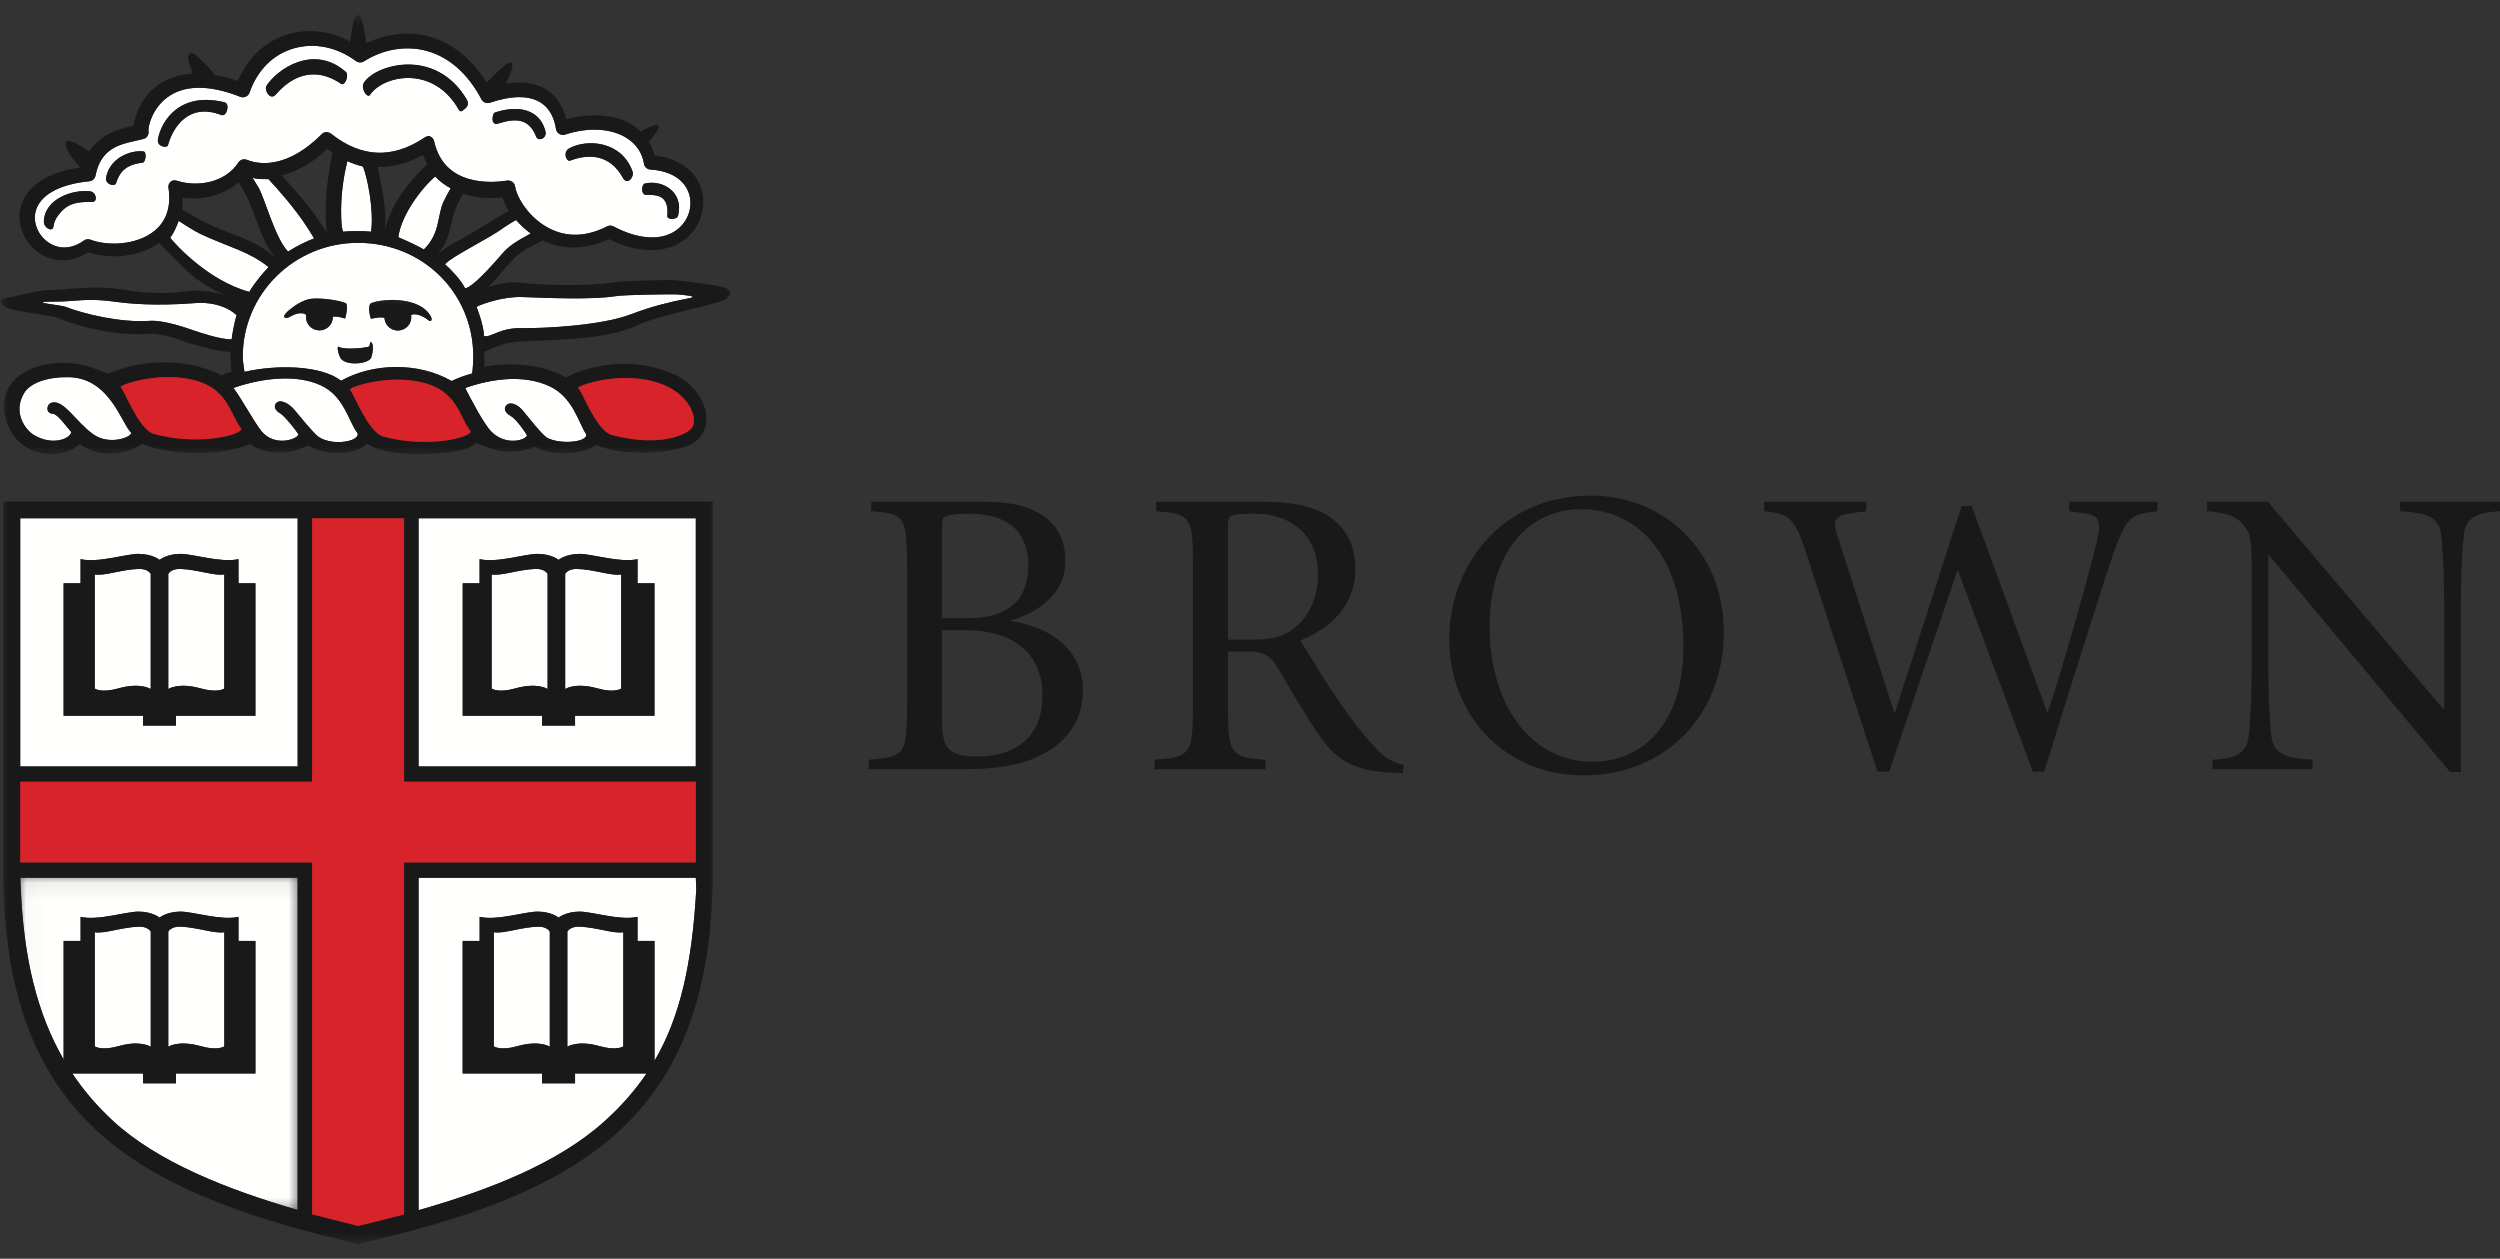
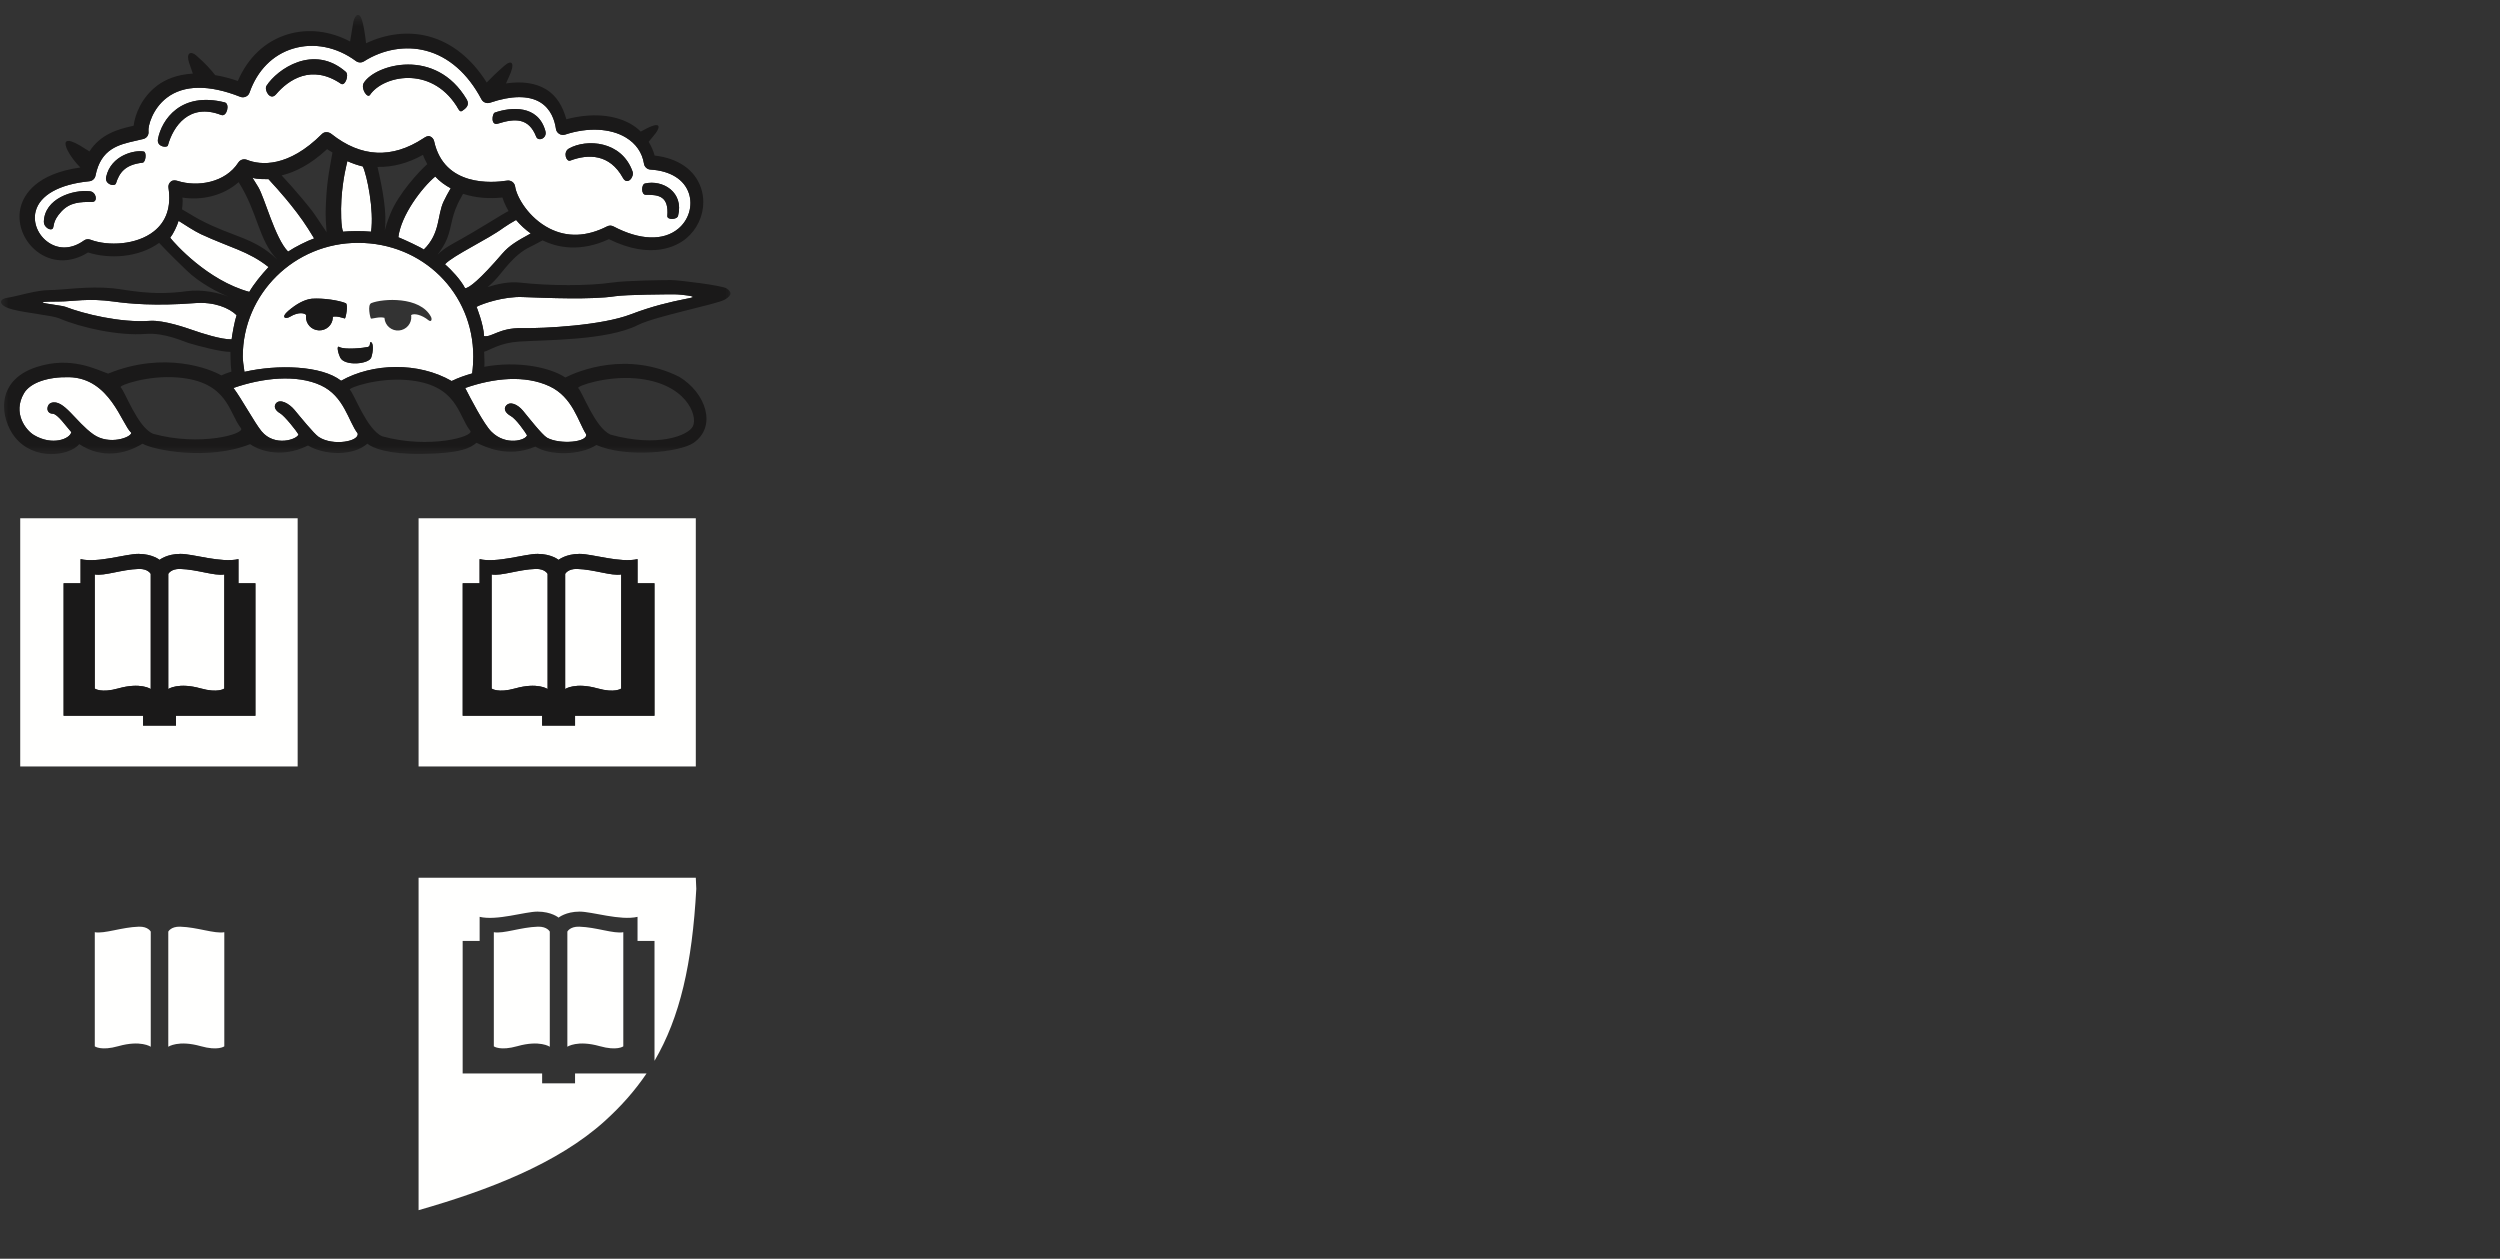
<svg xmlns="http://www.w3.org/2000/svg" width="143" height="72" viewBox="0 0 143 72" fill="none">
  <rect x="0" y="0" width="143" height="72" fill="#333333" stroke="none" />
  <g clip-path="url(#clip0_387_8610)">
-     <path fill-rule="evenodd" clip-rule="evenodd" d="M140.762 44.163H140.145L129.797 31.763H129.747V37.76C129.747 40.233 129.844 41.505 129.939 42.232C130.061 43.055 130.7 43.383 132.276 43.454V43.998H126.555V43.454C127.868 43.407 128.484 43.055 128.607 42.232C128.699 41.505 128.797 40.233 128.797 37.76V32.656C128.797 30.96 128.773 30.581 128.342 30.042C127.887 29.478 127.247 29.315 126.246 29.244V28.7H129.722L139.76 40.562H139.807V34.936C139.807 32.465 139.714 31.198 139.619 30.466C139.499 29.644 138.852 29.315 137.282 29.244V28.7H143V29.244C141.691 29.292 141.07 29.644 140.951 30.466C140.854 31.198 140.762 32.465 140.762 34.936V44.163ZM106.75 29.244L106.011 29.337C104.939 29.478 104.796 29.689 105.126 30.726L108.347 40.75H108.393L112.205 28.939H112.78L117.092 40.727H117.143C118.117 37.76 119.5 32.796 119.908 31.103C120.239 29.739 120.116 29.454 119.049 29.337L118.357 29.244V28.7H123.408V29.244C121.836 29.433 121.67 29.528 120.884 31.667C120.67 32.257 118.928 37.667 116.928 44.138H116.281L111.993 32.63L111.946 32.678L108.061 44.138H107.394L103.271 31.502C102.626 29.548 102.269 29.385 100.909 29.244V28.7H106.75V29.244ZM90.404 29.127C87.591 29.127 85.207 31.409 85.207 35.831C85.207 40.373 87.614 43.574 91.095 43.574C93.954 43.574 96.292 41.387 96.292 37.009C96.292 31.926 93.811 29.127 90.404 29.127ZM98.602 36.137C98.602 41.033 95.147 44.352 90.594 44.352C86.089 44.352 82.896 40.958 82.896 36.516C82.896 32.561 85.708 28.349 91.022 28.349C95.147 28.349 98.602 31.502 98.602 36.137ZM70.237 36.585H71.62C72.598 36.585 73.358 36.466 74.005 35.949C75.028 35.149 75.385 33.998 75.385 32.842C75.385 30.373 73.572 29.385 71.787 29.385C70.976 29.385 70.642 29.433 70.45 29.502C70.308 29.548 70.237 29.666 70.237 30.138V36.585ZM70.237 40.586C70.237 43.148 70.427 43.314 72.384 43.454V43.998H66.04V43.454C68.044 43.314 68.235 43.148 68.235 40.586V32.114C68.235 29.548 68.044 29.385 66.136 29.244V28.7H72.193C73.716 28.7 75.077 28.913 75.957 29.502C76.909 30.092 77.532 31.148 77.532 32.513C77.532 34.466 76.314 35.856 74.382 36.631C74.814 37.338 75.791 38.963 76.504 39.997C77.362 41.246 77.864 41.878 78.508 42.586C79.008 43.173 79.436 43.551 80.297 43.762L80.248 44.211H79.913C77.174 44.138 76.338 43.314 75.434 42.022C74.695 40.958 73.692 39.22 73.024 38.113C72.645 37.504 72.264 37.268 71.524 37.268H70.237V40.586ZM53.885 36.044V41.174C53.885 42.751 54.196 43.291 55.937 43.268C57.936 43.268 59.632 42.279 59.632 39.784C59.632 37.22 57.724 36.044 55.268 36.044H53.885ZM53.885 35.359H55.387C57.674 35.359 58.819 34.301 58.819 32.372C58.819 30.96 58.225 29.385 55.41 29.385C54.626 29.385 54.291 29.455 54.099 29.528C53.959 29.573 53.885 29.666 53.885 30.137V35.359ZM56.221 28.7C57.936 28.7 58.914 28.983 59.702 29.528C60.512 30.092 60.939 30.938 60.939 32.114C60.939 34.185 58.96 35.197 57.819 35.48V35.525C59.988 35.831 61.943 37.103 61.943 39.48C61.943 41.148 61.108 42.328 59.728 43.102C58.51 43.762 56.985 43.998 55.176 43.998H49.691V43.454C51.696 43.314 51.885 43.148 51.885 40.586V32.114C51.861 29.548 51.717 29.385 49.833 29.244V28.7L56.221 28.7Z" fill="#1A1919" />
    <path fill-rule="evenodd" clip-rule="evenodd" d="M39.361 16.906C39.248 16.889 38.822 16.833 38.549 16.834C38.189 16.836 35.822 16.847 35.175 16.945C33.851 17.15 31.289 17.044 29.884 16.991C28.835 16.951 27.626 17.355 27.258 17.551C27.258 17.551 27.662 18.548 27.688 19.227C28.134 19.305 28.564 18.748 29.838 18.769C31.165 18.791 34.432 18.616 36.084 17.98C37.319 17.508 38.356 17.271 39.196 17.103C39.476 17.046 39.921 16.991 39.361 16.906ZM15.362 15.276C14.221 14.367 13.171 14.172 11.496 13.396C11.117 13.22 10.48 12.797 10.448 12.779C10.402 12.747 10.319 12.695 10.216 12.633C10.118 12.943 9.918 13.363 9.735 13.599C9.994 13.931 11.866 16.04 14.26 16.697C14.522 16.244 14.945 15.722 15.362 15.276ZM13.534 18.029C13.105 17.611 12.253 17.25 11.143 17.338C8.872 17.515 7.377 17.37 6.519 17.25C5.049 17.042 4.137 17.246 3.403 17.246C1.169 17.246 3.465 17.444 3.727 17.545C4.778 17.954 6.898 18.473 8.566 18.353C9.381 18.297 10.745 18.787 10.979 18.867C11.578 19.078 12.663 19.423 13.249 19.412C13.28 19.148 13.419 18.36 13.534 18.029ZM29.52 12.582C29.348 12.675 28.947 12.918 28.812 13.019C27.896 13.699 25.912 14.614 25.454 15.115C25.819 15.434 26.357 16.006 26.601 16.485C26.824 16.495 27.464 15.981 28.734 14.505C29.141 14.034 29.575 13.785 30.36 13.354C30.047 13.132 29.767 12.874 29.52 12.582ZM24.896 10.096C24.121 10.744 22.937 12.313 22.785 13.57C23.149 13.715 24.11 14.168 24.241 14.275C25.195 13.347 25.001 12.324 25.373 11.533C25.498 11.273 25.634 11.018 25.781 10.77C25.472 10.604 25.138 10.368 24.896 10.096ZM27.072 20.398C27.072 16.749 24.177 13.89 20.48 13.89C16.839 13.89 13.887 16.803 13.887 20.398C13.887 20.57 13.925 20.918 13.983 21.27C15.879 20.836 18.394 20.905 19.511 21.78C21.32 20.761 23.926 20.697 25.834 21.795C26.214 21.608 26.609 21.473 27.008 21.36C27.055 21.009 27.072 20.642 27.072 20.398ZM19.036 18.178C19.031 18.278 19.007 18.374 18.963 18.465C18.92 18.556 18.86 18.635 18.785 18.702C18.709 18.77 18.623 18.82 18.527 18.854C18.431 18.887 18.332 18.901 18.231 18.896C17.808 18.876 17.483 18.517 17.504 18.102L17.511 18.018C17.446 17.919 17.101 17.809 16.589 18.116C16.331 18.272 16.043 18.165 16.49 17.782C16.965 17.375 17.415 17.139 17.813 17.09L17.826 17.087C18.495 17.041 19.365 17.177 19.772 17.34C19.941 17.408 19.766 18.227 19.727 18.217C19.589 18.186 19.288 18.061 19.035 18.118L19.036 18.178ZM21.235 20.447C21.101 20.833 19.716 20.957 19.461 20.454C19.36 20.255 19.221 19.74 19.409 19.847C19.717 20.024 20.832 19.899 21.043 19.847C21.229 19.8 21.107 19.543 21.222 19.575C21.36 19.613 21.36 20.081 21.235 20.447ZM24.495 18.307C24.147 18.023 23.691 17.899 23.516 18.023L23.523 18.082C23.531 18.182 23.52 18.28 23.49 18.375C23.459 18.471 23.411 18.558 23.346 18.634C23.28 18.711 23.203 18.773 23.112 18.82C23.022 18.866 22.927 18.894 22.825 18.903C22.724 18.912 22.625 18.901 22.527 18.871C22.43 18.84 22.343 18.793 22.265 18.728C22.187 18.664 22.125 18.587 22.078 18.497C22.031 18.408 22.003 18.314 21.994 18.213V18.181C21.719 18.095 21.279 18.245 21.219 18.222C21.183 18.206 20.997 17.434 21.24 17.337C21.902 17.071 24.034 16.941 24.653 18.123C24.725 18.266 24.68 18.456 24.495 18.307ZM21.225 13.253C21.404 12.04 20.995 10.027 20.754 9.523C20.448 9.446 20.131 9.34 19.871 9.216C19.838 9.371 19.607 10.192 19.53 11.402C19.489 12.05 19.506 13.037 19.627 13.253C20.016 13.215 20.667 13.201 21.225 13.253ZM14.442 10.168C14.52 10.294 14.622 10.457 14.766 10.692C15.142 11.307 15.725 13.624 16.478 14.392C16.88 14.123 17.574 13.777 17.969 13.637C17.878 13.487 17.455 12.774 16.986 12.167C16.082 10.983 15.433 10.35 15.36 10.248C15.116 10.245 14.701 10.257 14.442 10.168Z" fill="#FFFFFE" />
    <path fill-rule="evenodd" clip-rule="evenodd" d="M28.247 53.323V59.851C28.247 59.851 28.604 60.121 29.594 59.841C30.876 59.479 31.448 59.874 31.448 59.874V53.288C31.448 53.288 31.297 52.989 30.766 53.006C29.779 53.036 28.813 53.421 28.247 53.323ZM30.644 32.543C29.657 32.572 28.689 32.956 28.122 32.858V39.386C28.122 39.386 28.48 39.655 29.472 39.377C30.751 39.017 31.323 39.412 31.323 39.412V32.826C31.323 32.826 31.175 32.527 30.644 32.543ZM32.453 53.288V59.874C32.453 59.874 33.024 59.479 34.306 59.841C35.297 60.121 35.653 59.851 35.653 59.851V53.323C35.085 53.421 34.121 53.036 33.134 53.006C32.601 52.989 32.453 53.288 32.453 53.288ZM8.623 59.874V53.288C8.623 53.288 8.472 52.989 7.942 53.006C6.954 53.036 5.988 53.421 5.422 53.323V59.851C5.422 59.851 5.778 60.121 6.769 59.841C8.051 59.479 8.623 59.874 8.623 59.874ZM10.307 32.543C9.777 32.527 9.626 32.826 9.626 32.826V39.412C9.626 39.412 10.198 39.017 11.481 39.377C12.471 39.655 12.829 39.386 12.829 39.386V32.858C12.262 32.956 11.296 32.572 10.307 32.543ZM33.011 32.543C32.48 32.527 32.328 32.826 32.328 32.826V39.412C32.328 39.412 32.898 39.017 34.182 39.377C35.173 39.655 35.531 39.386 35.531 39.386V32.858C34.964 32.956 33.998 32.572 33.011 32.543ZM11.481 59.841C12.471 60.121 12.83 59.851 12.83 59.851V53.323C12.262 53.421 11.296 53.036 10.307 53.006C9.777 52.989 9.626 53.288 9.626 53.288V59.874C9.626 59.874 10.199 59.479 11.481 59.841ZM7.94 32.543C6.953 32.572 5.987 32.956 5.42 32.858V39.386C5.42 39.386 5.778 39.655 6.769 39.377C8.051 39.017 8.621 39.412 8.621 39.412V32.826C8.621 32.826 8.472 32.527 7.94 32.543ZM18.357 22.044C16.966 21.397 15.004 21.613 13.354 22.191C13.811 22.793 14.571 24.198 14.963 24.672C15.722 25.584 17.02 25.123 17.073 24.848C16.983 24.68 16.286 23.79 16.023 23.641C15.778 23.502 15.636 23.282 15.773 23.09C16.003 22.77 16.545 23.09 16.839 23.439C17.132 23.791 17.955 24.81 18.226 24.991C19.038 25.534 20.585 25.251 20.455 24.785C19.923 24.091 19.691 22.663 18.357 22.044ZM28.107 24.691C28.947 25.531 30.092 25.171 30.146 24.896C30.052 24.728 29.522 23.958 29.21 23.791C28.956 23.652 28.791 23.423 28.928 23.23C29.157 22.912 29.616 23.138 29.909 23.487C30.202 23.841 31.011 24.881 31.295 25.04C32.031 25.443 33.654 25.298 33.523 24.831C33.073 24.129 32.764 22.711 31.427 22.091C30.037 21.444 28.258 21.613 26.609 22.193C26.905 22.776 27.677 24.264 28.107 24.691ZM3.949 21.574C2.735 21.549 1.723 21.887 1.367 22.502C0.71 23.635 1.482 24.612 1.943 24.886C2.999 25.513 4.005 25.104 4.08 24.718C3.792 24.397 3.294 23.672 3.015 23.665C2.61 23.655 2.642 23.135 2.937 23.041C3.642 22.811 4.328 24.132 5.341 24.847C6.244 25.485 7.51 25.017 7.51 24.755C6.957 24.262 6.298 21.626 3.949 21.574ZM9.777 10.384C9.883 10.296 10.029 10.307 10.162 10.349C11.281 10.706 12.887 10.463 13.636 9.293C13.741 9.13 13.948 9.072 14.129 9.144C14.903 9.454 16.488 9.597 18.419 7.662C18.564 7.517 18.798 7.535 18.959 7.664C20.655 9.008 22.422 9.091 24.215 7.915C24.326 7.842 24.467 7.747 24.59 7.797C24.714 7.846 24.805 7.953 24.833 8.082C25.405 10.696 28.168 10.464 29.001 10.332C29.054 10.323 29.107 10.325 29.16 10.337C29.213 10.35 29.261 10.372 29.305 10.403C29.348 10.435 29.384 10.474 29.412 10.52C29.44 10.566 29.457 10.616 29.465 10.668C29.555 11.28 30.241 12.465 31.43 13.071C32.446 13.586 33.552 13.546 34.721 12.952C34.846 12.888 34.971 12.889 35.096 12.954C36.595 13.745 37.945 13.792 38.797 13.083C39.398 12.583 39.642 11.769 39.403 11.056C39.137 10.262 38.337 9.768 37.21 9.7C37.115 9.695 37.033 9.661 36.963 9.598C36.893 9.534 36.85 9.457 36.836 9.364C36.735 8.731 36.377 8.212 35.798 7.864C34.916 7.333 33.619 7.271 32.328 7.697C32.271 7.715 32.213 7.721 32.154 7.714C32.094 7.708 32.039 7.689 31.988 7.657C31.937 7.626 31.895 7.586 31.862 7.536C31.83 7.487 31.809 7.433 31.801 7.374C31.73 6.884 31.515 6.221 30.893 5.846C30.238 5.451 29.249 5.46 28.031 5.874C27.937 5.906 27.843 5.904 27.75 5.867C27.657 5.831 27.588 5.769 27.541 5.682C26.759 4.201 25.659 3.239 24.362 2.9C23.201 2.596 21.91 2.817 20.822 3.507C20.75 3.552 20.672 3.574 20.588 3.571C20.503 3.568 20.427 3.541 20.359 3.491C19.263 2.679 17.952 2.42 16.761 2.78C15.602 3.129 14.718 4.023 14.273 5.296C14.235 5.404 14.164 5.481 14.059 5.528C13.953 5.576 13.847 5.578 13.74 5.536C11.963 4.831 10.513 4.849 9.545 5.588C8.713 6.222 8.456 7.221 8.494 7.513C8.52 7.714 8.398 7.901 8.197 7.949L7.772 8.049C6.788 8.271 5.769 8.502 5.462 10.048C5.445 10.135 5.403 10.207 5.337 10.267C5.271 10.326 5.194 10.36 5.105 10.368C3.393 10.537 2.275 11.163 2.039 12.086C1.872 12.737 2.178 13.474 2.783 13.878C3.392 14.285 4.126 14.243 4.797 13.761C4.915 13.677 5.042 13.66 5.178 13.712C6.183 14.091 7.814 14.016 8.803 13.234C9.519 12.666 9.8 11.829 9.638 10.747C9.616 10.601 9.662 10.48 9.777 10.384ZM36.895 10.495C37.911 10.264 39.13 10.996 38.785 12.344C38.726 12.574 38.152 12.589 38.172 12.353C38.26 11.225 37.695 11.134 36.943 11.142C36.658 11.149 36.68 10.542 36.895 10.495ZM32.547 8.494C33.534 7.937 35.554 8.036 36.183 9.815C36.291 10.118 35.884 10.632 35.631 10.174C34.872 8.796 33.645 8.799 32.62 9.185C32.39 9.274 32.183 8.698 32.547 8.494ZM28.301 6.442C29.217 6.122 30.778 5.98 31.195 7.492C31.314 7.915 30.788 8.116 30.671 7.82C30.245 6.725 29.445 6.769 28.489 7.069C28.049 7.212 28.155 6.492 28.301 6.442ZM20.811 4.739C21.471 3.678 24.926 2.691 26.698 5.692C26.886 6.018 26.635 6.208 26.437 6.343C26.296 6.442 26.212 6.217 26.12 6.069C24.616 3.72 21.894 4.34 21.162 5.429C21.014 5.65 20.618 5.051 20.811 4.739ZM15.243 4.91C15.85 3.961 17.932 2.5 19.777 4.108C19.984 4.286 19.738 4.947 19.506 4.793C17.819 3.647 16.491 4.567 15.788 5.396C15.45 5.79 15.098 5.139 15.243 4.91ZM5.28 11.549C4.574 11.549 4.008 11.564 3.511 12.097C2.98 12.665 3.109 12.977 3.01 13.079C2.865 13.22 2.501 12.972 2.508 12.691C2.538 11.354 4.174 10.833 5.143 10.94C5.513 10.983 5.608 11.549 5.28 11.549ZM8.153 9.306C7.12 9.418 6.818 9.916 6.634 10.487C6.558 10.701 5.979 10.547 6.071 10.125C6.344 8.869 7.724 8.562 8.226 8.669C8.394 8.701 8.342 9.288 8.153 9.306ZM9.036 7.952C9.248 6.843 10.346 5.228 12.855 5.857C13.163 5.934 12.981 6.705 12.65 6.576C10.819 5.867 9.9 7.238 9.603 8.32C9.563 8.467 8.949 8.411 9.036 7.952Z" fill="#FFFFFE" />
    <path fill-rule="evenodd" clip-rule="evenodd" d="M23.943 69.222C27.942 68.08 31.902 66.553 34.584 64.132C35.533 63.275 36.322 62.38 36.982 61.404H32.893V61.968H31.01V61.404H26.464V53.822H27.435V52.443C28.419 52.678 30.027 52.144 30.745 52.144C31.546 52.145 31.951 52.488 31.951 52.488C31.951 52.488 32.364 52.144 33.156 52.144C33.875 52.144 35.481 52.674 36.467 52.443V53.822H37.438V60.679C38.898 58.186 39.592 55.133 39.828 50.844L39.8 50.205H23.943V69.222ZM1.157 43.84H17.026V29.644H1.157V43.84ZM14.611 40.941H10.067V41.505H8.183V40.941H3.638V33.361H4.608V31.982C5.593 32.217 7.201 31.68 7.919 31.682C8.72 31.684 9.127 32.025 9.127 32.025C9.127 32.025 9.539 31.682 10.331 31.682C11.049 31.682 12.656 32.212 13.641 31.982V33.361H14.611L14.611 40.941ZM23.943 43.84H39.8V29.644H23.943V43.84ZM37.436 40.941H32.893V41.505H31.009V40.941H26.466V33.361H27.433V31.982C28.419 32.217 30.026 31.68 30.744 31.682C31.545 31.684 31.95 32.025 31.95 32.025C31.95 32.025 32.363 31.682 33.156 31.682C33.875 31.682 35.481 32.212 36.468 31.982V33.361H37.436L37.436 40.941Z" fill="#FFFFFE" />
    <mask id="mask0_387_8610" style="mask-type:luminance" maskUnits="userSpaceOnUse" x="1" y="50" width="17" height="20">
-       <path d="M17.209 50.073H1.027V69.471H17.209V50.073Z" fill="white" />
-     </mask>
+       </mask>
    <g mask="url(#mask0_387_8610)">
      <path fill-rule="evenodd" clip-rule="evenodd" d="M3.639 60.602V53.822H4.61V52.443C5.594 52.678 7.202 52.144 7.92 52.144C8.72 52.145 9.127 52.488 9.127 52.488C9.127 52.488 9.539 52.144 10.332 52.144C11.05 52.144 12.656 52.674 13.641 52.443V53.822H14.611V61.404H10.066V61.968H8.184V61.404H4.136C4.783 62.373 5.548 63.27 6.449 64.103C8.976 66.441 12.941 68.028 17.024 69.209V50.204H1.157L1.19 50.806C1.348 54.729 2.094 57.929 3.639 60.602Z" fill="#FFFFFE" />
    </g>
    <mask id="mask1_387_8610" style="mask-type:luminance" maskUnits="userSpaceOnUse" x="0" y="0" width="43" height="27">
      <path d="M42.058 0.818H0V26.111H42.058V0.818Z" fill="white" />
    </mask>
    <g mask="url(#mask1_387_8610)">
      <path fill-rule="evenodd" clip-rule="evenodd" d="M41.563 16.5C41.325 16.327 38.797 16.02 38.403 16.02C38.018 16.02 35.834 16.039 34.991 16.165C33.681 16.357 31.444 16.357 29.746 16.165C29.131 16.094 28.451 16.242 27.894 16.42C28.004 16.329 28.121 16.224 28.262 16.08C28.763 15.572 29.325 14.605 30.321 14.123C30.563 14.004 30.801 13.879 31.036 13.748C31.873 14.161 33.191 14.441 34.829 13.68C37.273 14.885 38.731 14.07 39.247 13.641C39.557 13.382 39.798 13.071 39.969 12.708C40.141 12.344 40.228 11.962 40.229 11.561C40.229 11.289 40.187 11.016 40.098 10.754C39.746 9.704 38.777 9.05 37.446 8.897C37.37 8.617 37.249 8.358 37.104 8.112C37.233 7.947 37.366 7.784 37.501 7.623C37.617 7.479 38.018 6.821 36.943 7.37C36.887 7.398 36.785 7.454 36.653 7.528C36.5 7.376 36.331 7.244 36.147 7.131C35.144 6.528 33.789 6.454 32.393 6.822C32.197 6.088 31.829 5.468 31.243 5.114C30.629 4.743 29.855 4.635 28.942 4.773C28.999 4.641 29.052 4.524 29.095 4.432C29.5 3.594 29.282 3.384 28.856 3.755C28.375 4.176 28.072 4.476 27.84 4.718C26.978 3.351 25.841 2.428 24.498 2.076C23.333 1.772 22.075 1.934 20.941 2.475C20.873 1.912 20.798 1.449 20.716 1.182C20.504 0.502 20.252 1.036 20.212 1.246C20.166 1.53 20.1 1.921 20.025 2.373C18.891 1.775 17.632 1.609 16.453 1.965C15.159 2.356 14.172 3.308 13.604 4.632C13.181 4.484 12.749 4.372 12.308 4.297C12.07 3.99 11.719 3.6 11.228 3.176C10.898 2.886 10.624 3.037 10.823 3.608C10.901 3.829 10.968 4.025 11.03 4.21C10.107 4.26 9.433 4.559 8.979 4.905C8.083 5.589 7.717 6.569 7.644 7.19C7.603 7.2 7.562 7.21 7.521 7.22C6.769 7.39 5.753 7.67 5.117 8.66C5.005 8.591 4.923 8.541 4.889 8.519C2.992 7.276 3.867 8.875 4.6 9.58C2.078 9.932 1.367 11.129 1.184 11.839C1.138 12.02 1.115 12.203 1.115 12.389C1.115 13.197 1.542 14.006 2.259 14.487C3.102 15.05 4.124 15.015 5.034 14.441C6.221 14.819 7.899 14.758 9.102 13.894C9.796 14.632 10.357 15.156 10.661 15.455C11.417 16.197 12.526 16.763 13.093 16.975C12.532 16.761 11.599 16.53 10.665 16.658C8.649 16.935 7.31 16.575 6.447 16.49C5.025 16.351 3.563 16.593 2.835 16.593C2.063 16.593 0.974 16.951 0.443 17.028C-0.131 17.113 -0.093 17.487 0.705 17.697C1.496 17.908 2.978 18.038 3.379 18.207C4.667 18.759 6.82 19.22 8.338 19.1C9.415 19.018 10.5 19.537 10.778 19.619C11.312 19.78 12.637 20.137 13.181 20.128C13.181 20.095 13.181 20.883 13.237 21.255C13.031 21.322 12.833 21.393 12.656 21.473C12.053 21.112 9.408 20.052 6.186 21.371C5.505 21.138 4.063 20.353 2.089 20.995C-0.349 21.789 0.047 23.993 0.851 25.003C1.938 26.369 3.95 26.092 4.535 25.405C5.845 26.263 7.181 25.973 8.15 25.379C8.787 25.749 11.922 26.362 14.305 25.405C14.63 25.644 15.939 26.318 17.618 25.483C18.587 26.051 20.191 26.095 21.013 25.379C21.312 25.629 22.206 25.988 24.112 25.966C26.401 25.939 26.933 25.602 27.254 25.327C27.747 25.552 29.032 26.216 30.622 25.546C31.48 26.079 33.196 26.048 34.117 25.452C35.8 26.207 38.886 25.865 39.658 25.34C41.039 24.394 40.371 22.466 38.85 21.552C35.86 20.064 33.076 21.218 32.337 21.593C31.457 21.006 29.614 20.629 27.701 20.98C27.73 20.755 27.697 20.498 27.697 20.212C27.697 20.181 27.692 20.153 27.692 20.122C28.071 20.008 28.61 19.605 29.707 19.537C31.201 19.438 34.724 19.484 36.486 18.593C37.491 18.086 40.989 17.409 41.455 17.14C41.937 16.868 41.81 16.666 41.563 16.5ZM28.734 14.505C27.464 15.98 26.824 16.495 26.601 16.485C26.357 16.006 25.819 15.434 25.454 15.115C25.912 14.614 27.896 13.699 28.811 13.019C28.947 12.918 29.348 12.675 29.52 12.582C29.767 12.874 30.047 13.132 30.36 13.354C29.575 13.785 29.141 14.034 28.734 14.505ZM10.435 11.302C11.503 11.468 12.745 11.222 13.649 10.42C14.759 12.169 14.788 13.753 15.858 14.844C14.506 13.553 13.327 13.578 11.394 12.548C11.06 12.37 10.561 12.05 10.421 11.98L10.412 11.975C10.434 11.814 10.448 11.647 10.448 11.467C10.448 11.416 10.437 11.356 10.435 11.302ZM18.677 13.257L18.705 13.317C18.705 13.317 18.116 12.444 18.045 12.333C17.844 12.03 17.581 11.722 17.288 11.365C16.908 10.911 16.515 10.467 16.11 10.034C16.881 9.847 17.762 9.413 18.711 8.53C18.812 8.603 18.914 8.658 19.016 8.721C18.972 8.978 18.927 9.234 18.88 9.49C18.661 10.669 18.646 11.575 18.63 11.964C18.614 12.332 18.65 12.915 18.677 13.257ZM16.986 12.167C17.455 12.774 17.878 13.486 17.969 13.637C17.574 13.777 16.879 14.123 16.478 14.392C15.725 13.624 15.142 11.307 14.766 10.692C14.622 10.457 14.52 10.294 14.442 10.168C14.701 10.257 15.116 10.244 15.36 10.248C15.433 10.35 16.082 10.983 16.986 12.167ZM20.48 13.89C24.177 13.89 27.072 16.749 27.072 20.397C27.072 20.642 27.055 21.009 27.008 21.36C26.609 21.473 26.214 21.608 25.834 21.795C23.926 20.697 21.32 20.761 19.511 21.779C18.394 20.905 15.879 20.836 13.983 21.27C13.925 20.918 13.886 20.569 13.886 20.397C13.886 16.803 16.838 13.89 20.48 13.89ZM19.53 11.402C19.607 10.192 19.838 9.371 19.871 9.216C20.131 9.34 20.448 9.446 20.754 9.523C20.995 10.027 21.404 12.04 21.225 13.253C20.667 13.201 20.016 13.215 19.627 13.253C19.506 13.037 19.489 12.05 19.53 11.402ZM25.373 11.533C25.001 12.324 25.195 13.347 24.241 14.274C24.11 14.167 23.149 13.715 22.785 13.57C22.937 12.313 24.121 10.744 24.896 10.096C25.138 10.368 25.472 10.604 25.781 10.769C25.634 11.018 25.498 11.273 25.373 11.533ZM26.383 11.28C26.413 11.228 26.449 11.16 26.486 11.086C27.196 11.319 27.975 11.38 28.739 11.297C28.817 11.544 28.936 11.807 29.09 12.073C29.087 12.073 29.079 12.078 29.078 12.079C28.7 12.257 27.553 13.031 25.877 13.953C25.444 14.19 25.177 14.418 25.023 14.574C25.208 14.329 25.433 14.005 25.575 13.647C25.87 12.902 25.791 12.303 26.383 11.28ZM22.328 12.234C22.146 12.688 22.075 12.927 22.007 13.182C22.149 12.207 21.881 10.78 21.593 9.548C22.455 9.566 23.328 9.343 24.194 8.858C24.261 9.05 24.35 9.219 24.439 9.387C23.95 9.827 22.782 11.093 22.328 12.234ZM8.802 13.234C7.814 14.016 6.183 14.091 5.178 13.712C5.042 13.66 4.915 13.677 4.796 13.761C4.125 14.243 3.392 14.285 2.783 13.878C2.178 13.474 1.872 12.737 2.039 12.086C2.275 11.163 3.393 10.537 5.105 10.368C5.194 10.36 5.271 10.326 5.337 10.267C5.403 10.207 5.445 10.135 5.462 10.048C5.769 8.502 6.788 8.271 7.772 8.049L8.197 7.949C8.397 7.901 8.52 7.714 8.493 7.513C8.456 7.221 8.713 6.222 9.545 5.588C10.513 4.849 11.963 4.831 13.74 5.536C13.843 5.576 13.958 5.574 14.059 5.528C14.164 5.481 14.235 5.404 14.272 5.296C14.718 4.023 15.602 3.129 16.761 2.78C17.952 2.42 19.263 2.679 20.359 3.491C20.495 3.591 20.679 3.598 20.821 3.507C21.91 2.817 23.201 2.596 24.362 2.9C25.659 3.239 26.759 4.201 27.541 5.682C27.588 5.769 27.657 5.831 27.75 5.867C27.843 5.904 27.937 5.906 28.031 5.874C29.248 5.46 30.238 5.451 30.893 5.846C31.515 6.221 31.73 6.884 31.8 7.374C31.809 7.433 31.83 7.487 31.862 7.536C31.895 7.586 31.937 7.626 31.988 7.657C32.039 7.689 32.094 7.708 32.154 7.714C32.213 7.721 32.271 7.715 32.328 7.697C33.619 7.271 34.916 7.333 35.798 7.864C36.377 8.212 36.735 8.73 36.836 9.364C36.85 9.457 36.893 9.534 36.963 9.597C37.033 9.661 37.115 9.695 37.21 9.7C38.337 9.768 39.137 10.262 39.403 11.056C39.642 11.769 39.398 12.583 38.797 13.083C37.945 13.792 36.595 13.745 35.095 12.954C34.971 12.889 34.846 12.888 34.721 12.952C33.552 13.546 32.446 13.586 31.43 13.07C30.241 12.465 29.555 11.28 29.464 10.668C29.457 10.615 29.439 10.566 29.412 10.52C29.384 10.474 29.348 10.435 29.305 10.403C29.261 10.372 29.213 10.35 29.16 10.337C29.107 10.325 29.054 10.323 29.001 10.332C28.168 10.464 25.405 10.696 24.833 8.082C24.803 7.945 24.722 7.85 24.59 7.797C24.467 7.747 24.326 7.842 24.214 7.915C22.422 9.091 20.655 9.008 18.959 7.664C18.798 7.535 18.564 7.517 18.419 7.662C16.488 9.597 14.903 9.454 14.129 9.144C13.948 9.072 13.741 9.13 13.636 9.293C12.887 10.463 11.281 10.706 10.162 10.349C10.029 10.307 9.883 10.296 9.777 10.384C9.662 10.48 9.616 10.601 9.638 10.747C9.8 11.829 9.519 12.666 8.802 13.234ZM9.735 13.598C9.918 13.363 10.118 12.943 10.216 12.633C10.319 12.695 10.402 12.747 10.448 12.779C10.48 12.797 11.117 13.22 11.496 13.396C13.171 14.172 14.22 14.366 15.362 15.276C14.945 15.722 14.522 16.244 14.26 16.696C11.865 16.04 9.994 13.931 9.735 13.598ZM10.979 18.867C10.744 18.787 9.38 18.297 8.566 18.353C6.898 18.473 4.778 17.954 3.727 17.545C3.465 17.444 1.168 17.246 3.403 17.246C4.137 17.246 5.049 17.042 6.519 17.25C7.377 17.37 8.872 17.514 11.143 17.338C12.253 17.25 13.105 17.611 13.534 18.029C13.419 18.36 13.28 19.147 13.249 19.412C12.663 19.423 11.578 19.078 10.979 18.867ZM5.341 24.847C4.328 24.132 3.642 22.811 2.937 23.041C2.642 23.135 2.61 23.654 3.015 23.665C3.294 23.672 3.791 24.397 4.08 24.718C4.005 25.104 2.999 25.513 1.943 24.886C1.482 24.612 0.71 23.635 1.367 22.502C1.723 21.887 2.734 21.549 3.949 21.574C6.297 21.626 6.957 24.262 7.51 24.755C7.51 25.017 6.244 25.485 5.341 24.847ZM8.75 24.811C7.863 24.423 7.161 22.407 6.9 22.149C6.797 22.046 8.47 21.447 10.17 21.592C13.065 21.835 13.073 23.61 13.786 24.496C14.046 24.819 11.437 25.557 8.75 24.811ZM18.226 24.991C17.955 24.81 17.132 23.791 16.838 23.439C16.545 23.09 16.003 22.77 15.773 23.09C15.636 23.282 15.778 23.502 16.023 23.641C16.286 23.79 16.982 24.68 17.073 24.848C17.02 25.123 15.722 25.584 14.963 24.672C14.571 24.198 13.811 22.793 13.353 22.191C15.004 21.613 16.966 21.397 18.357 22.044C19.691 22.663 19.923 24.091 20.455 24.785C20.585 25.251 19.038 25.534 18.226 24.991ZM21.862 24.956C20.978 24.567 20.273 22.55 20.012 22.293C19.907 22.19 21.582 21.594 23.282 21.738C26.179 21.98 26.187 23.756 26.899 24.64C27.16 24.964 24.552 25.704 21.862 24.956ZM36.343 21.642C39.238 21.884 39.926 23.765 39.638 24.376C39.385 24.912 37.612 25.608 34.924 24.861C34.038 24.471 33.334 22.454 33.075 22.197C32.97 22.094 34.642 21.498 36.343 21.642ZM31.427 22.091C32.763 22.711 33.073 24.129 33.523 24.831C33.654 25.298 32.031 25.443 31.295 25.04C31.011 24.881 30.202 23.841 29.909 23.487C29.616 23.138 29.157 22.911 28.928 23.23C28.791 23.422 28.956 23.652 29.21 23.791C29.522 23.958 30.052 24.728 30.146 24.896C30.092 25.171 28.947 25.531 28.107 24.691C27.677 24.264 26.905 22.776 26.609 22.193C28.258 21.613 30.037 21.444 31.427 22.091ZM39.196 17.103C38.356 17.271 37.319 17.508 36.084 17.98C34.432 18.616 31.165 18.791 29.838 18.769C28.564 18.748 28.134 19.305 27.688 19.227C27.662 18.548 27.258 17.55 27.258 17.55C27.626 17.355 28.835 16.951 29.884 16.991C31.289 17.044 33.851 17.15 35.175 16.945C35.822 16.847 38.189 16.836 38.549 16.834C38.822 16.833 39.248 16.889 39.361 16.906C39.921 16.991 39.476 17.046 39.196 17.103Z" fill="#1A1919" />
    </g>
    <path fill-rule="evenodd" clip-rule="evenodd" d="M21.235 20.447C21.101 20.833 19.716 20.957 19.461 20.454C19.36 20.255 19.221 19.74 19.409 19.847C19.717 20.024 20.832 19.899 21.043 19.847C21.229 19.8 21.107 19.543 21.222 19.575C21.36 19.613 21.36 20.081 21.235 20.447ZM19.036 18.178C19.031 18.278 19.007 18.374 18.963 18.465C18.92 18.556 18.86 18.635 18.785 18.702C18.709 18.77 18.623 18.82 18.527 18.854C18.431 18.887 18.332 18.901 18.231 18.896C17.808 18.876 17.483 18.517 17.504 18.102L17.511 18.018C17.446 17.919 17.101 17.809 16.589 18.116C16.331 18.272 16.043 18.165 16.49 17.782C16.965 17.375 17.415 17.139 17.813 17.09L17.826 17.087C18.495 17.041 19.365 17.177 19.772 17.34C19.941 17.408 19.766 18.227 19.727 18.217C19.589 18.186 19.288 18.061 19.035 18.118L19.036 18.178ZM38.785 12.344C38.726 12.575 38.152 12.589 38.172 12.354C38.26 11.225 37.695 11.134 36.943 11.142C36.658 11.149 36.68 10.542 36.895 10.496C37.911 10.264 39.13 10.996 38.785 12.344ZM35.631 10.174C34.872 8.796 33.645 8.799 32.62 9.185C32.39 9.274 32.183 8.698 32.547 8.494C33.534 7.937 35.554 8.036 36.183 9.815C36.29 10.118 35.884 10.632 35.631 10.174ZM30.671 7.82C30.245 6.725 29.445 6.769 28.489 7.069C28.048 7.212 28.155 6.492 28.301 6.442C29.217 6.122 30.778 5.98 31.195 7.492C31.314 7.915 30.788 8.116 30.671 7.82ZM26.437 6.343C26.296 6.442 26.212 6.217 26.12 6.069C24.616 3.72 21.894 4.34 21.162 5.429C21.014 5.65 20.618 5.052 20.811 4.739C21.471 3.679 24.926 2.691 26.698 5.692C26.886 6.018 26.635 6.208 26.437 6.343ZM19.506 4.793C17.819 3.647 16.491 4.567 15.788 5.396C15.45 5.79 15.098 5.139 15.243 4.91C15.85 3.961 17.932 2.5 19.777 4.108C19.984 4.286 19.737 4.947 19.506 4.793ZM12.65 6.576C10.819 5.867 9.9 7.238 9.603 8.32C9.563 8.467 8.949 8.411 9.036 7.952C9.248 6.843 10.346 5.228 12.855 5.857C13.163 5.934 12.981 6.705 12.65 6.576ZM8.153 9.306C7.12 9.418 6.818 9.916 6.634 10.487C6.558 10.701 5.979 10.547 6.071 10.125C6.344 8.869 7.724 8.562 8.226 8.669C8.394 8.701 8.342 9.288 8.153 9.306ZM5.28 11.549C4.574 11.549 4.008 11.564 3.511 12.097C2.98 12.665 3.109 12.977 3.01 13.079C2.865 13.22 2.501 12.972 2.508 12.691C2.538 11.354 4.174 10.833 5.143 10.94C5.513 10.983 5.608 11.549 5.28 11.549Z" fill="#1A1919" />
    <mask id="mask2_387_8610" style="mask-type:luminance" maskUnits="userSpaceOnUse" x="0" y="16" width="42" height="56">
      <path d="M41.031 16.982H0V71.183H41.031V16.982Z" fill="white" />
    </mask>
    <g mask="url(#mask2_387_8610)">
-       <path fill-rule="evenodd" clip-rule="evenodd" d="M23.943 43.84H39.8V29.644H23.943V43.84ZM1.157 43.84H17.026V29.644H1.157L1.157 43.84ZM17.024 69.209C12.941 68.028 8.976 66.441 6.449 64.103C5.548 63.27 4.783 62.373 4.136 61.404H8.184V61.968H10.066V61.404H14.611V53.822H13.641V52.443C12.656 52.674 11.05 52.144 10.332 52.144C9.539 52.144 9.127 52.488 9.127 52.488C9.127 52.488 8.72 52.145 7.92 52.144C7.202 52.144 5.594 52.678 4.61 52.443V53.822H3.639V60.602C2.094 57.929 1.348 54.729 1.19 50.806L1.157 50.205H17.024L17.024 69.209ZM5.422 59.851V53.323C5.988 53.421 6.954 53.036 7.942 53.006C8.472 52.989 8.623 53.288 8.623 53.288V59.874C8.623 59.874 8.051 59.479 6.769 59.841C5.778 60.121 5.422 59.851 5.422 59.851ZM9.626 59.874V53.288C9.626 53.288 9.777 52.989 10.307 53.006C11.296 53.036 12.262 53.421 12.83 53.323V59.851C12.83 59.851 12.471 60.121 11.481 59.841C10.199 59.48 9.626 59.874 9.626 59.874ZM23.114 69.469L20.486 70.129L17.852 69.459V49.332H1.157V44.712H17.852V29.644H23.114V44.712H39.8V49.332H23.114L23.114 69.469ZM37.438 60.679V53.822H36.467V52.443C35.481 52.674 33.875 52.144 33.156 52.144C32.364 52.144 31.951 52.488 31.951 52.488C31.951 52.488 31.546 52.145 30.745 52.144C30.027 52.144 28.419 52.678 27.435 52.443V53.822H26.464V61.404H31.01V61.968H32.893V61.404H36.982C36.322 62.38 35.533 63.275 34.584 64.132C31.902 66.553 27.942 68.08 23.943 69.222V50.205H39.8L39.828 50.844C39.592 55.133 38.898 58.186 37.438 60.679ZM35.653 53.323V59.851C35.653 59.851 35.297 60.121 34.306 59.841C33.024 59.479 32.453 59.874 32.453 59.874V53.288C32.453 53.288 32.601 52.989 33.134 53.006C34.121 53.036 35.085 53.421 35.653 53.323ZM31.448 53.288V59.874C31.448 59.874 30.876 59.479 29.594 59.841C28.604 60.121 28.247 59.851 28.247 59.851V53.323C28.813 53.421 29.779 53.036 30.766 53.006C31.297 52.989 31.448 53.288 31.448 53.288ZM0.186 28.687V49.695C0.186 56.639 1.943 61.448 5.701 64.826C9.433 68.179 15.021 69.882 20.486 71.156C26.099 69.848 31.5 68.214 35.269 64.826C39.028 61.448 40.775 56.639 40.775 49.695V28.687H0.186ZM24.495 18.307C24.147 18.023 23.691 17.899 23.516 18.023L23.523 18.082C23.531 18.182 23.52 18.28 23.49 18.375C23.459 18.471 23.411 18.557 23.346 18.634C23.28 18.711 23.203 18.773 23.112 18.82C23.022 18.866 22.927 18.894 22.825 18.903C22.724 18.912 22.625 18.901 22.527 18.871C22.43 18.84 22.343 18.793 22.265 18.728C22.187 18.664 22.125 18.587 22.078 18.497C22.031 18.408 22.003 18.314 21.994 18.213V18.181C21.719 18.095 21.279 18.245 21.219 18.222C21.183 18.205 20.997 17.434 21.24 17.337C21.902 17.071 24.034 16.941 24.653 18.123C24.725 18.266 24.68 18.456 24.495 18.307Z" fill="#1A1919" />
-     </g>
+       </g>
    <path fill-rule="evenodd" clip-rule="evenodd" d="M36.468 33.361V31.982C35.481 32.212 33.875 31.682 33.156 31.682C32.363 31.682 31.95 32.025 31.95 32.025C31.95 32.025 31.545 31.684 30.744 31.682C30.026 31.68 28.418 32.217 27.432 31.982V33.361H26.466V40.941H31.009V41.505H32.893V40.941H37.436V33.361H36.468ZM31.323 39.412C31.323 39.412 30.751 39.017 29.472 39.377C28.48 39.655 28.122 39.386 28.122 39.386V32.858C28.689 32.956 29.657 32.572 30.644 32.543C31.175 32.527 31.323 32.826 31.323 32.826V39.412ZM35.531 39.386C35.531 39.386 35.173 39.655 34.182 39.377C32.898 39.017 32.328 39.412 32.328 39.412V32.826C32.328 32.826 32.48 32.527 33.011 32.544C33.998 32.572 34.964 32.956 35.531 32.858V39.386ZM13.641 33.361V31.982C12.656 32.212 11.049 31.682 10.331 31.682C9.539 31.682 9.127 32.025 9.127 32.025C9.127 32.025 8.72 31.684 7.919 31.682C7.201 31.68 5.593 32.217 4.608 31.982V33.361H3.638V40.941H8.183V41.505H10.067V40.941H14.61V33.361H13.641ZM8.621 39.412C8.621 39.412 8.051 39.017 6.768 39.377C5.778 39.655 5.42 39.386 5.42 39.386V32.858C5.987 32.956 6.953 32.572 7.94 32.543C8.472 32.527 8.621 32.826 8.621 32.826L8.621 39.412ZM12.829 39.386C12.829 39.386 12.471 39.655 11.48 39.377C10.198 39.017 9.626 39.412 9.626 39.412V32.826C9.626 32.826 9.777 32.527 10.307 32.544C11.296 32.572 12.262 32.956 12.829 32.858V39.386Z" fill="#1A1919" />
-     <path fill-rule="evenodd" clip-rule="evenodd" d="M34.924 24.861C37.612 25.608 39.385 24.912 39.638 24.376C39.926 23.765 39.238 21.884 36.343 21.642C34.642 21.498 32.97 22.094 33.075 22.197C33.334 22.454 34.038 24.471 34.924 24.861ZM23.282 21.738C21.582 21.594 19.907 22.19 20.012 22.293C20.273 22.55 20.978 24.567 21.862 24.956C24.552 25.704 27.16 24.964 26.899 24.64C26.187 23.756 26.179 21.98 23.282 21.738ZM10.17 21.592C8.47 21.447 6.797 22.046 6.901 22.149C7.161 22.407 7.863 24.423 8.75 24.811C11.437 25.557 14.046 24.819 13.786 24.496C13.073 23.61 13.065 21.835 10.17 21.592ZM17.852 69.459L20.486 70.129L23.114 69.469V49.332H39.8V44.712H23.114V29.643H17.852V44.712H1.157V49.332H17.852L17.852 69.459Z" fill="#D8232A" />
  </g>
  <defs>
    <clipPath id="clip0_387_8610">
      <rect width="143" height="70.365" fill="white" transform="translate(0 0.818)" />
    </clipPath>
  </defs>
</svg>